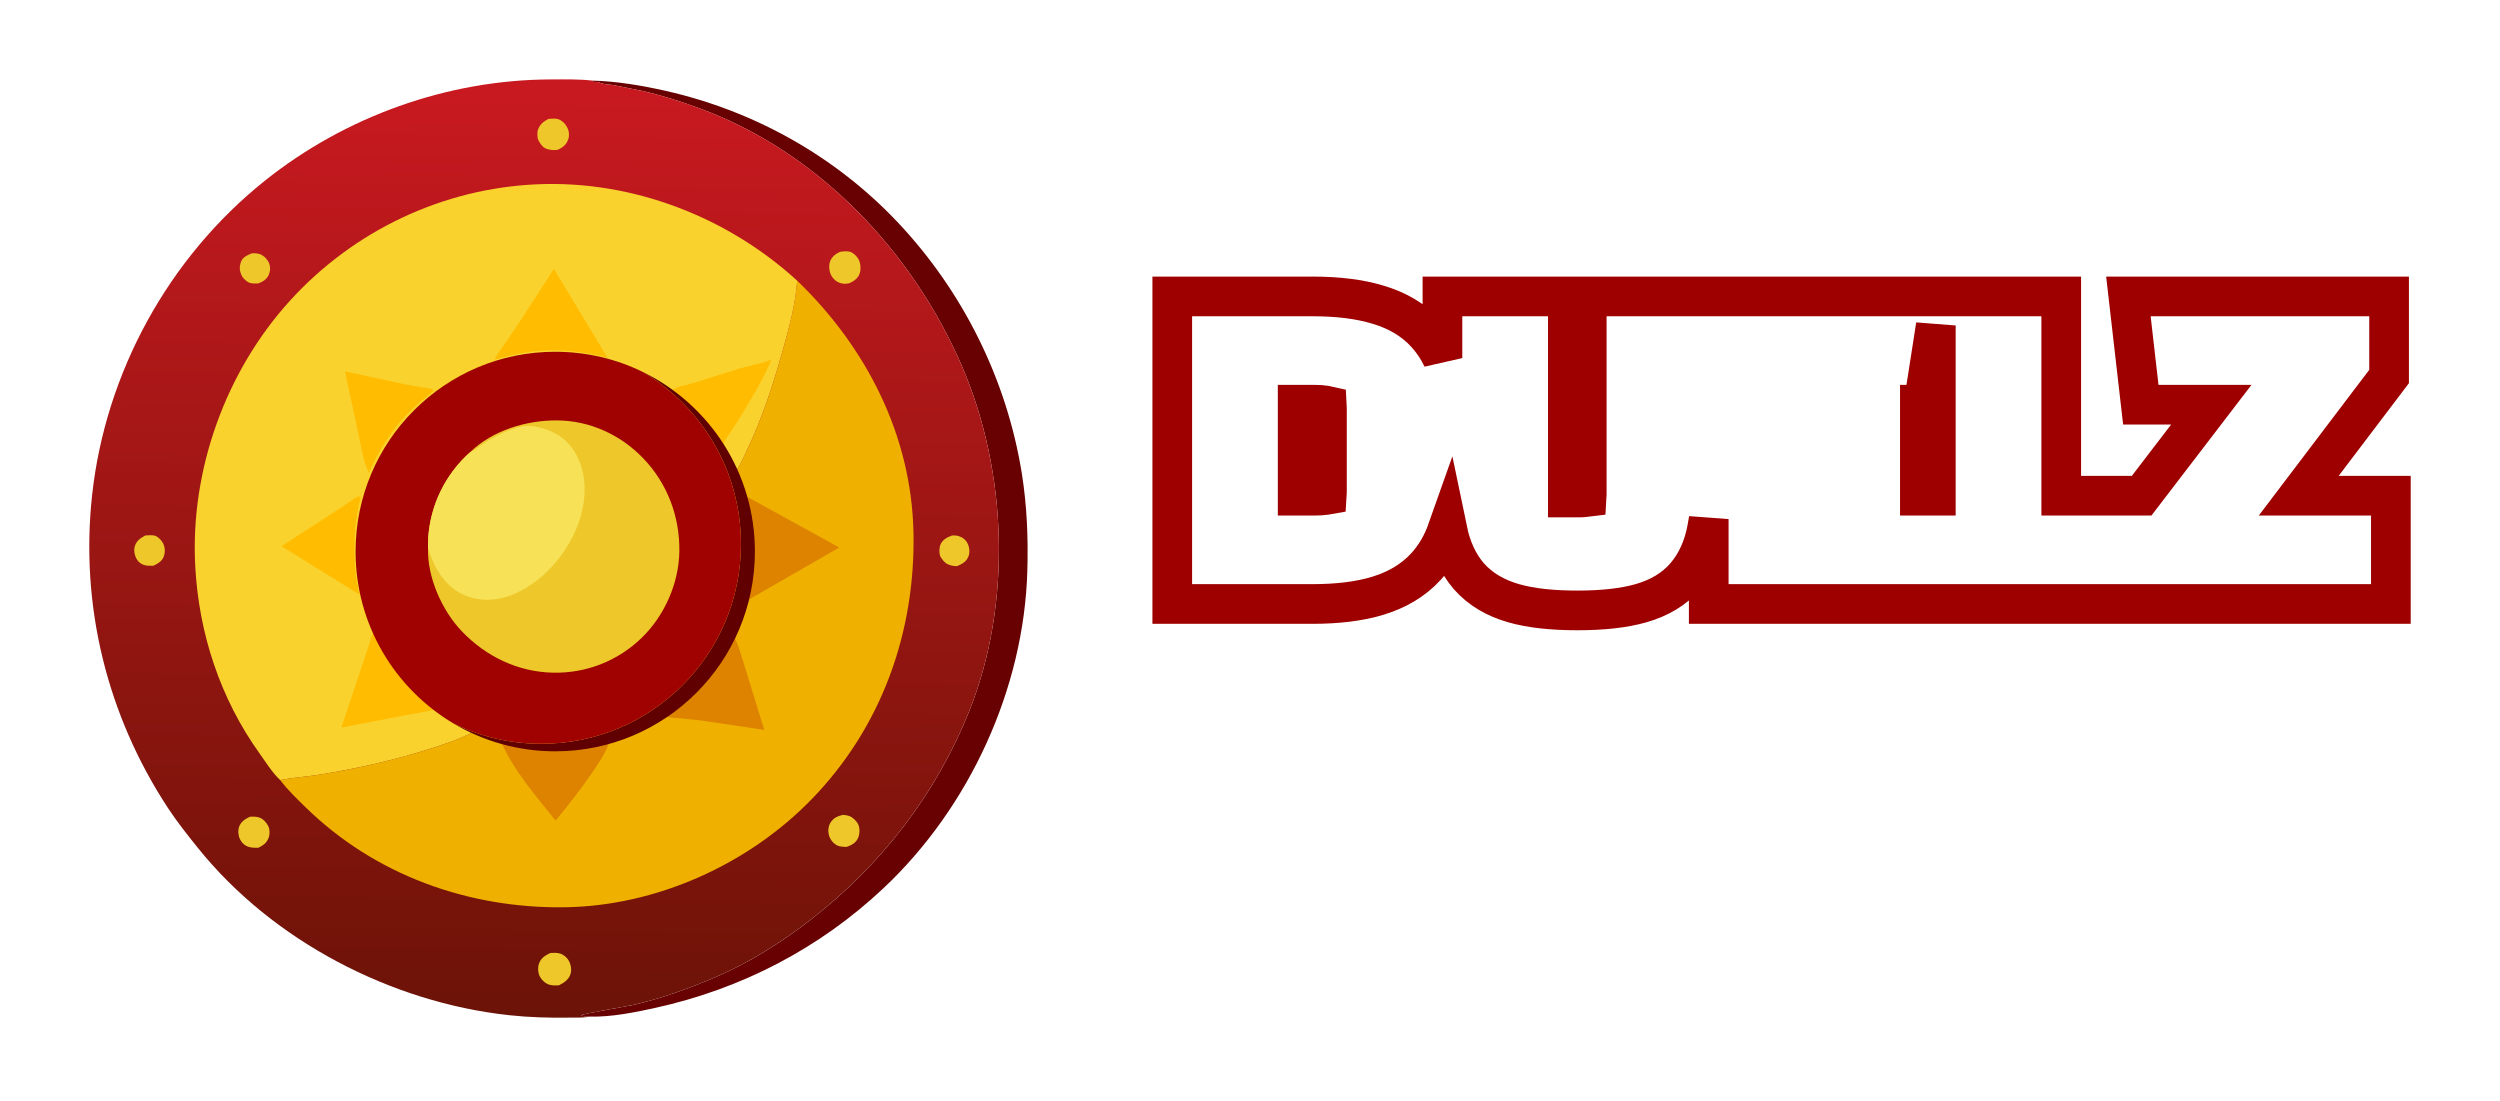
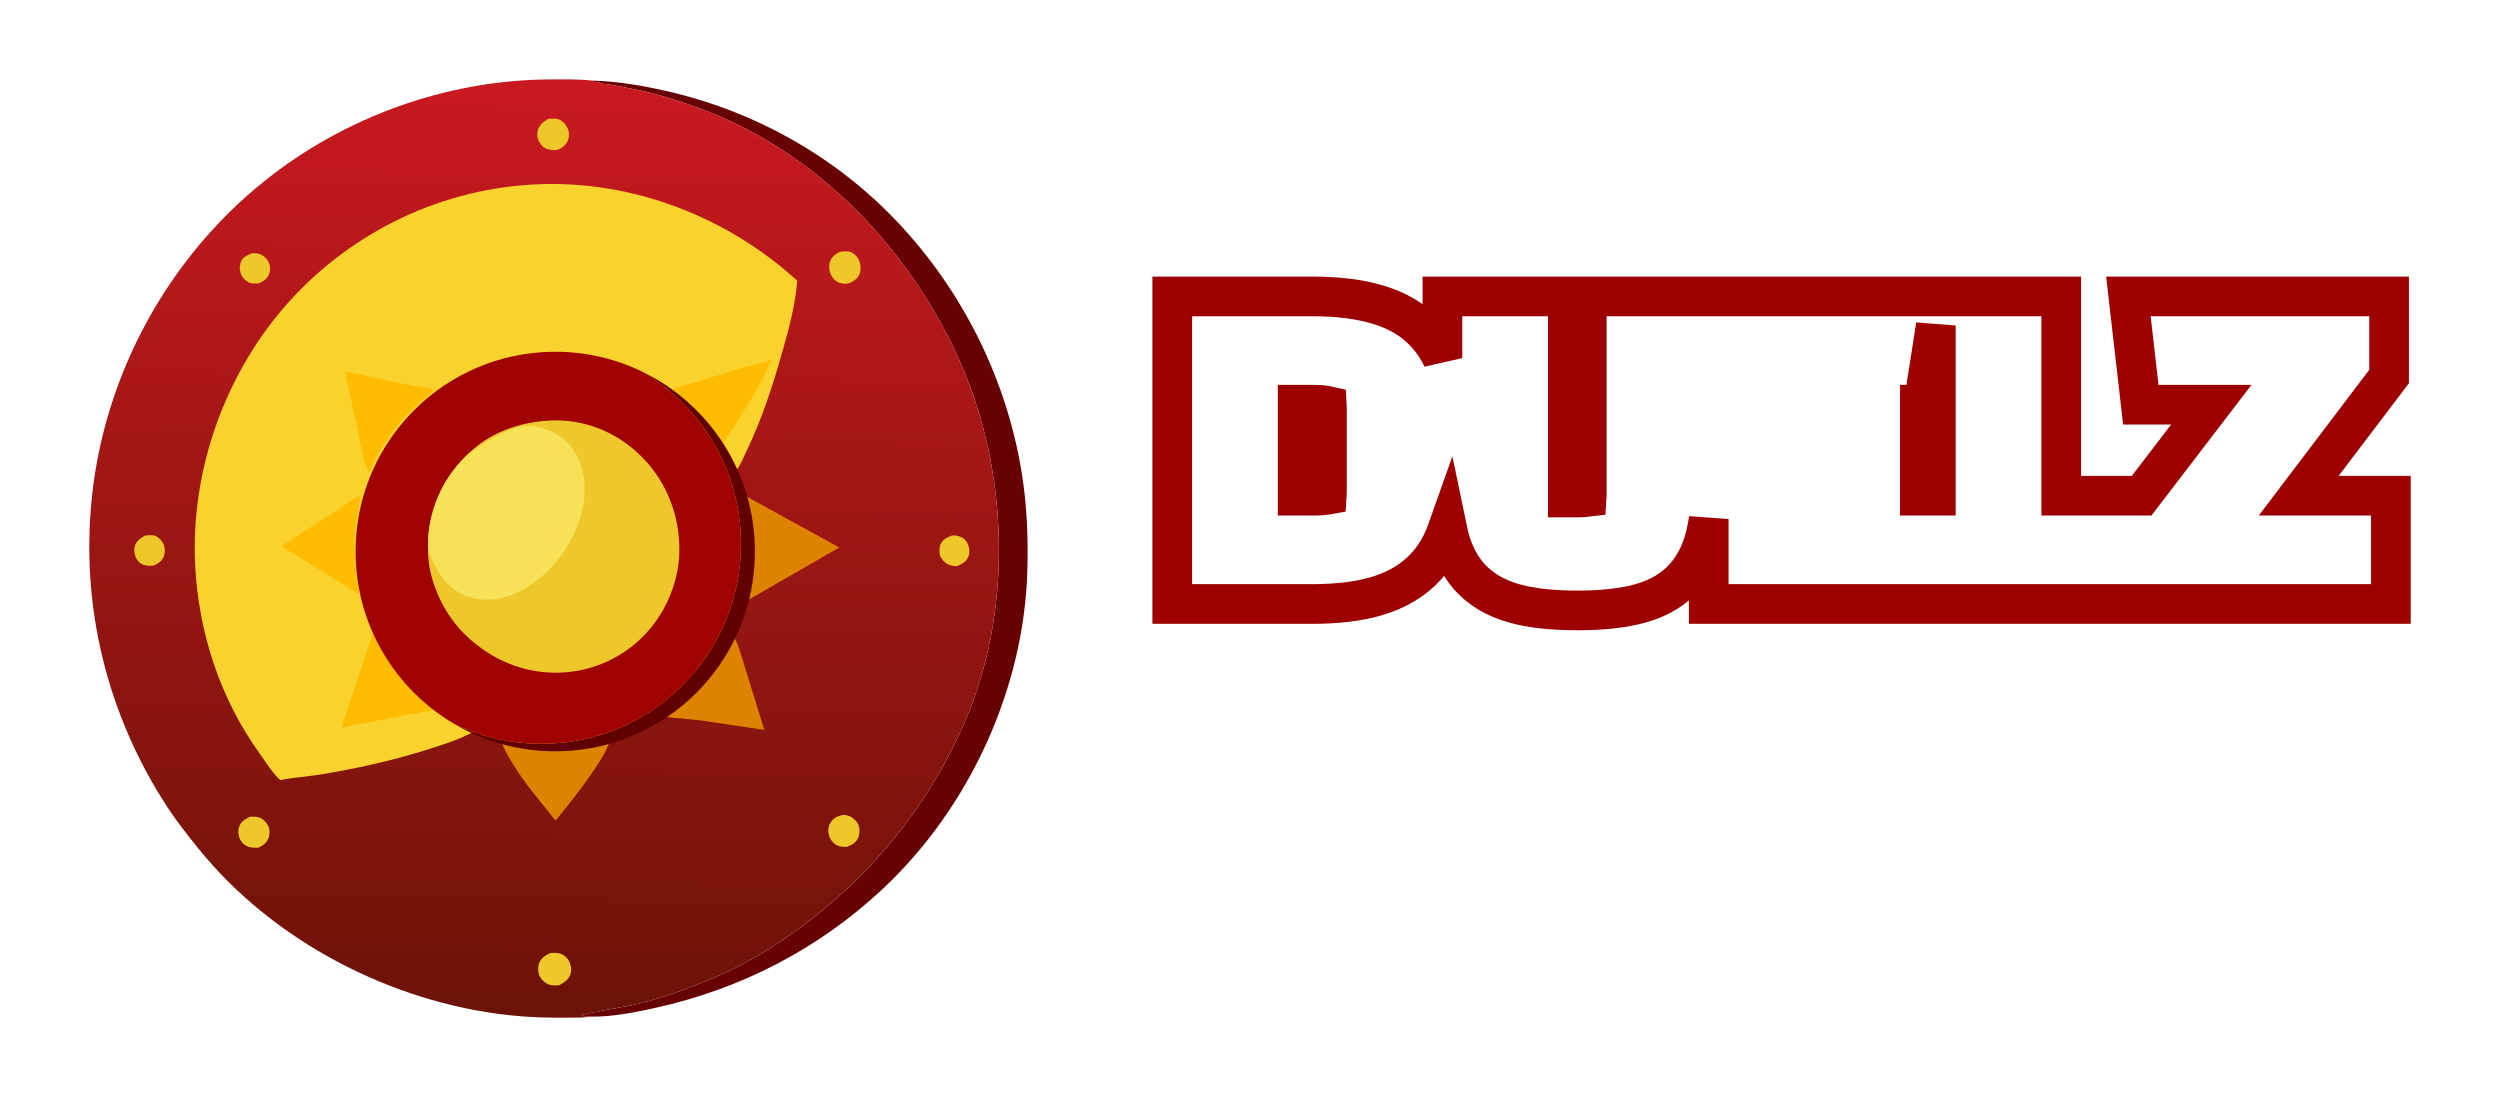
<svg xmlns="http://www.w3.org/2000/svg" width="252" height="111" viewBox="0 0 252 111" fill="none">
  <g filter="url(#filter0_d_1664_13297)">
    <g filter="url(#filter1_d_1664_13297)">
      <path d="M132.262 54.882H120.164V27.879H132.262C134.686 27.879 136.714 28.131 138.346 28.635C139.979 29.115 141.287 29.895 142.271 30.975C143.255 32.055 143.951 33.448 144.359 35.152C144.791 36.856 145.007 38.92 145.007 41.345C145.007 43.769 144.791 45.845 144.359 47.573C143.951 49.278 143.255 50.67 142.271 51.75C141.287 52.83 139.979 53.622 138.346 54.126C136.714 54.63 134.686 54.882 132.262 54.882ZM132.406 34.792H128.805V47.969H132.406C133.606 47.969 134.458 47.837 134.962 47.573C135.49 47.285 135.754 46.649 135.754 45.665V37.096C135.754 36.112 135.49 35.488 134.962 35.224C134.458 34.936 133.606 34.792 132.406 34.792Z" fill="white" />
      <path d="M147.398 27.879H156.039V48.149H159.1C160.204 48.149 160.948 48.005 161.332 47.717C161.74 47.429 161.944 46.805 161.944 45.845V27.879H170.585V43.037C170.585 45.341 170.429 47.285 170.117 48.87C169.829 50.454 169.253 51.75 168.389 52.758C167.549 53.742 166.373 54.45 164.86 54.882C163.348 55.314 161.392 55.53 158.992 55.53C156.591 55.53 154.635 55.314 153.123 54.882C151.611 54.45 150.423 53.742 149.559 52.758C148.718 51.774 148.142 50.49 147.83 48.906C147.542 47.297 147.398 45.341 147.398 43.037V27.879Z" fill="white" />
      <path d="M191.523 38.428V44.693H182.882V47.969H193.467V54.882H174.241V27.879H193.251L192.171 34.792H182.882V38.428H191.523Z" fill="white" />
      <path d="M214.413 47.969V54.882H197.131V27.879H205.772V47.969H214.413Z" fill="white" />
      <path d="M239 47.969V54.882H215.705V49.482L226.759 35.044L226.651 34.792H217.577L216.785 27.879H238.82V33.28L227.875 47.717L228.019 47.969H239Z" fill="white" />
      <path d="M118.164 54.882V56.882H120.164H132.262C134.809 56.882 137.052 56.619 138.936 56.037C140.851 55.446 142.487 54.483 143.749 53.097C144.697 52.056 145.404 50.821 145.896 49.428C146.265 51.211 146.953 52.786 148.037 54.056L148.047 54.067L148.056 54.078C149.22 55.404 150.767 56.289 152.574 56.805C154.332 57.308 156.492 57.53 158.992 57.53C161.491 57.53 163.651 57.308 165.41 56.805C167.217 56.289 168.763 55.4 169.909 54.058C171.044 52.733 171.743 51.094 172.082 49.242C172.14 48.945 172.193 48.639 172.241 48.324V54.882V56.882H174.241H193.467H195.131H195.467H197.131H213.705H214.413H215.705H216.413H239H241V54.882V47.969V45.969H239H231.71L240.414 34.488L240.82 33.952V33.28V27.879V25.879H238.82H216.785H214.543L214.798 28.107L215.59 35.019L215.794 36.792H217.577H222.901L215.875 45.969H214.413H207.772V27.879V25.879H205.772H197.131H195.588H195.131H193.251H174.241H172.585H172.241H170.585H161.944H159.944V27.879V45.845C159.944 45.944 159.941 46.031 159.936 46.105C159.735 46.131 159.461 46.149 159.1 46.149H158.039V27.879V25.879H156.039H147.398H145.398V27.879V32.095C144.962 31.186 144.415 30.359 143.749 29.628C142.483 28.239 140.843 27.287 138.924 26.72C137.041 26.141 134.804 25.879 132.262 25.879H120.164H118.164V27.879V54.882ZM195.131 28.807V45.969H193.523V44.693V38.428V36.792H193.883L194.147 35.1L195.131 28.807ZM133.611 36.872C133.663 36.88 133.708 36.889 133.748 36.898C133.751 36.954 133.754 37.02 133.754 37.096V45.665C133.754 45.746 133.751 45.816 133.747 45.876C133.714 45.882 133.678 45.888 133.639 45.894C133.344 45.94 132.94 45.969 132.406 45.969H130.805V36.792H132.406C132.933 36.792 133.329 36.824 133.611 36.872Z" stroke="#9E0000" stroke-width="4" />
    </g>
    <path d="M59.727 8.125C62.191 8.192 64.687 8.615 67.086 9.156C75.992 11.164 84.176 15.729 90.462 22.378C97.052 29.348 101.487 38.25 103.002 47.735C103.523 51.001 103.65 54.263 103.555 57.566C103.212 69.436 97.721 81.359 89.105 89.483C82.621 95.596 74.755 99.675 66.064 101.592C64.001 102.047 61.607 102.528 59.501 102.474L59.448 102.472C59.169 102.455 58.829 102.479 58.586 102.333C58.763 102.184 63.31 101.422 63.954 101.271C66.76 100.608 69.474 99.628 72.12 98.495C75.524 97.038 78.716 95.027 81.64 92.765C88.804 87.225 94.381 80.027 97.728 71.608C102.017 60.816 101.554 47.552 96.974 36.929C91.976 25.333 82.458 15.293 70.461 10.902C68.62 10.228 66.692 9.605 64.779 9.174L61.848 8.58C61.459 8.513 60.84 8.509 60.493 8.349C60.263 8.243 60.06 8.257 59.81 8.255L59.727 8.125Z" fill="#680202" />
    <path d="M59.447 102.472C58.798 102.616 58.011 102.566 57.343 102.577C55.334 102.607 53.331 102.55 51.331 102.333C39.432 101.048 27.478 94.845 19.942 85.464C18.898 84.164 17.85 82.847 16.934 81.453C10.778 72.074 8.064 61.036 9.287 49.884C10.64 37.55 16.984 25.991 26.661 18.245C34.801 11.732 45.133 8.027 55.56 8.005C56.947 8.001 58.346 7.971 59.726 8.125L59.809 8.254C60.059 8.257 60.263 8.242 60.492 8.348C60.839 8.508 61.459 8.512 61.847 8.58L64.779 9.173C66.692 9.604 68.62 10.227 70.461 10.901C82.457 15.291 91.975 25.332 96.973 36.929C101.553 47.551 102.016 60.815 97.727 71.607C94.38 80.026 88.803 87.225 81.639 92.764C78.715 95.026 75.523 97.037 72.12 98.494C69.473 99.628 66.758 100.607 63.953 101.27C63.309 101.422 58.762 102.183 58.585 102.333C58.828 102.477 59.168 102.455 59.447 102.472Z" fill="url(#paint0_linear_1664_13297)" />
    <path d="M95.966 53.974C96.193 53.97 96.391 53.971 96.612 54.036L96.688 54.06C97.051 54.169 97.357 54.424 97.528 54.768C97.718 55.154 97.784 55.677 97.62 56.086C97.396 56.645 96.993 56.838 96.471 57.066C96.281 57.068 96.111 57.054 95.924 57.007L95.842 56.986C95.373 56.865 95.141 56.628 94.881 56.243L94.788 56.094C94.647 55.797 94.668 55.183 94.801 54.886C95.032 54.368 95.468 54.174 95.966 53.974Z" fill="#EEC72A" />
    <path d="M25.388 25.534C25.586 25.526 25.78 25.526 25.977 25.56C26.427 25.639 26.782 25.947 27.026 26.327C27.216 26.623 27.278 27.072 27.184 27.409L27.155 27.507L27.094 27.694C26.897 28.165 26.476 28.408 26.02 28.575C25.766 28.579 25.469 28.588 25.222 28.526C24.92 28.45 24.55 28.117 24.396 27.846C24.203 27.503 24.111 27.035 24.215 26.654L24.241 26.564C24.263 26.479 24.279 26.399 24.317 26.32C24.531 25.882 24.962 25.707 25.388 25.534Z" fill="#EEC72A" />
    <path d="M14.635 53.977C14.938 53.957 15.361 53.907 15.649 54.01C15.966 54.125 16.288 54.472 16.439 54.768C16.646 55.172 16.66 55.659 16.511 56.085C16.34 56.57 15.908 56.817 15.473 57.022C15.204 57.036 14.888 57.039 14.625 56.98C14.292 56.905 13.989 56.7 13.809 56.408C13.584 56.043 13.463 55.527 13.577 55.104C13.735 54.52 14.133 54.261 14.635 53.977Z" fill="#EEC72A" />
    <path d="M25.184 82.328C25.497 82.307 25.808 82.304 26.111 82.398C26.5 82.52 26.855 82.892 27.032 83.251C27.201 83.595 27.216 84.064 27.088 84.423C26.896 84.965 26.531 85.217 26.035 85.458C25.754 85.461 25.426 85.457 25.153 85.389C24.735 85.285 24.417 85.015 24.214 84.641C24.025 84.293 23.962 83.757 24.089 83.373C24.265 82.841 24.705 82.558 25.184 82.328Z" fill="#EEC72A" />
    <path d="M84.967 82.136C85.18 82.16 85.406 82.184 85.61 82.257C85.973 82.39 86.365 82.772 86.519 83.125C86.686 83.508 86.665 84.096 86.492 84.473C86.256 84.99 85.825 85.199 85.315 85.376C85.003 85.357 84.649 85.353 84.367 85.208C83.953 84.994 83.652 84.574 83.541 84.127C83.446 83.745 83.49 83.304 83.69 82.964C83.996 82.441 84.402 82.28 84.967 82.136Z" fill="#EEC72A" />
    <path d="M55.268 11.99C55.656 11.945 56.179 11.903 56.517 12.127C56.853 12.349 57.019 12.532 57.196 12.892L57.235 12.969C57.368 13.249 57.397 13.725 57.285 14.015L57.254 14.089L57.227 14.168C57.062 14.612 56.654 14.908 56.238 15.093C55.904 15.154 55.668 15.139 55.338 15.069L55.17 15.03C54.753 14.902 54.529 14.608 54.331 14.246L54.256 14.107C54.145 13.848 54.133 13.289 54.24 13.03L54.273 12.959C54.507 12.443 54.795 12.262 55.268 11.99Z" fill="#EEC72A" />
    <path d="M84.678 25.388C84.959 25.333 85.396 25.299 85.671 25.374C85.991 25.462 86.351 25.803 86.51 26.085L86.552 26.165C86.746 26.52 86.792 27.106 86.678 27.497C86.518 28.043 86.111 28.315 85.631 28.545C85.345 28.595 85.108 28.641 84.823 28.561L84.739 28.536L84.664 28.515C84.267 28.399 83.944 28.078 83.763 27.713C83.572 27.331 83.524 26.731 83.68 26.327C83.856 25.877 84.244 25.566 84.678 25.388Z" fill="#EEC72A" />
    <path d="M55.479 96.059C55.796 96.046 56.142 96.022 56.449 96.115C56.82 96.228 57.162 96.517 57.345 96.857C57.556 97.251 57.646 97.782 57.497 98.213C57.304 98.766 56.852 99.062 56.355 99.313C56.036 99.344 55.72 99.347 55.407 99.268C55.006 99.166 54.618 98.805 54.423 98.448C54.227 98.093 54.193 97.528 54.323 97.145C54.517 96.575 54.962 96.3 55.479 96.059Z" fill="#EEC72A" />
-     <path d="M80.356 28.293C87.329 35.012 91.886 43.885 92.079 53.706C92.276 63.736 88.864 73.292 81.835 80.541C75.419 87.157 66.112 91.347 56.854 91.454C47.162 91.565 37.777 88.199 30.783 81.356C29.91 80.501 28.981 79.614 28.249 78.634C29.588 78.358 30.972 78.289 32.322 78.067C35.869 77.484 39.38 76.704 42.816 75.643C44.456 75.136 46.187 74.591 47.706 73.779L50.517 74.794C52.941 75.385 55.283 75.735 57.786 75.502C59.018 75.388 60.223 75.1 61.42 74.798C61.802 74.788 62.38 74.498 62.738 74.35C64.219 73.737 65.609 73.053 66.939 72.148C70.034 69.981 72.138 67.408 73.932 64.104C74.457 62.988 74.924 61.808 75.189 60.601C75.433 59.869 75.536 58.985 75.644 58.221C76.043 55.384 75.901 52.765 75.163 49.999C74.954 49.101 74.607 48.239 74.259 47.388C74.676 46.793 74.971 46.048 75.288 45.392C76.811 42.231 77.89 38.887 78.846 35.517C79.5 33.206 80.192 30.698 80.356 28.293Z" fill="#EFB000" />
    <path d="M73.93 64.104C74.432 64.9 74.671 65.97 74.971 66.866L77.04 73.573L70.671 72.626L68.615 72.407C68.047 72.363 67.473 72.363 66.938 72.148C70.033 69.982 72.137 67.409 73.93 64.104Z" fill="#DD8300" />
    <path d="M50.517 74.795C52.94 75.386 55.282 75.736 57.785 75.503C59.017 75.388 60.223 75.101 61.42 74.799C61.069 75.867 60.405 76.831 59.781 77.755C58.609 79.492 57.332 81.102 55.999 82.715C53.972 80.154 51.866 77.815 50.517 74.795Z" fill="#DD8300" />
    <path d="M75.162 49.999L84.602 55.187L75.188 60.601C75.432 59.869 75.535 58.985 75.643 58.221C76.041 55.384 75.9 52.765 75.162 49.999Z" fill="#DD8300" />
    <path d="M28.248 78.635C27.473 77.929 26.799 76.832 26.184 75.976C22.198 70.425 20.031 63.83 19.677 57.023C19.177 47.385 22.728 37.473 29.206 30.334C35.624 23.261 44.599 18.993 54.145 18.576C63.732 18.157 73.3 21.841 80.355 28.293C80.192 30.698 79.499 33.206 78.843 35.518C77.887 38.888 76.808 42.232 75.285 45.393C74.968 46.049 74.673 46.794 74.255 47.388C74.605 48.24 74.951 49.102 75.16 50C75.898 52.765 76.04 55.385 75.641 58.221C75.532 58.986 75.43 59.87 75.185 60.602C74.921 61.808 74.454 62.988 73.928 64.105C72.135 67.409 70.031 69.982 66.936 72.149C65.605 73.054 64.216 73.738 62.735 74.35C62.377 74.498 61.8 74.789 61.417 74.799C60.22 75.102 59.016 75.389 57.782 75.503C55.28 75.736 52.937 75.385 50.514 74.795L47.703 73.78C46.184 74.592 44.453 75.136 42.812 75.644C39.377 76.705 35.865 77.484 32.319 78.067C30.972 78.29 29.587 78.359 28.248 78.635Z" fill="#F9D22D" />
    <path d="M67.803 39.29C68.33 38.932 69.102 38.852 69.709 38.662L74.6 37.134C75.648 36.834 76.734 36.646 77.756 36.266C76.857 38.407 75.594 40.454 74.372 42.427C73.895 43.198 73.265 43.993 72.886 44.807C72.361 43.95 71.686 42.957 70.936 42.29C70.819 41.698 68.34 39.722 67.803 39.29Z" fill="#FFBC00" />
    <path d="M36.224 59.922L28.372 55.06L34.74 50.932C35.05 50.735 35.813 50.114 36.126 50.058C36.179 50.048 36.301 50.084 36.359 50.093C35.569 53.361 35.497 56.633 36.224 59.922Z" fill="#FFBC00" />
    <path d="M37.615 63.73C39.2 66.806 41.159 69.328 43.878 71.495C42.955 71.772 41.971 71.885 41.024 72.065L34.409 73.338L37.615 63.73Z" fill="#FFBC00" />
    <path d="M37.188 47.653C36.574 46.414 36.397 44.914 36.092 43.576L34.776 37.429L40.729 38.723L42.635 39.064C42.886 39.105 43.251 39.114 43.484 39.2C43.547 39.223 43.654 39.334 43.711 39.379C42.763 40.174 41.777 40.969 40.924 41.867C39.38 43.492 38.075 45.598 37.188 47.653Z" fill="#FFBC00" />
-     <path d="M49.851 36.236C50.031 35.828 50.332 35.456 50.579 35.084L52.226 32.687L55.832 27.104L61.224 36.043C58.981 35.487 56.714 35.163 54.398 35.355C52.835 35.484 51.363 35.844 49.851 36.236Z" fill="#FFBC00" />
    <path d="M76.094 55.595C76.094 66.717 67.083 75.733 55.968 75.733C52.23 75.733 48.728 74.713 45.729 72.935C48.395 74.241 51.393 74.974 54.562 74.974C65.677 74.974 74.687 65.958 74.687 54.836C74.687 47.453 70.716 40.998 64.796 37.492C71.486 40.764 76.094 47.641 76.094 55.595Z" fill="#600000" />
    <path d="M74.687 54.836C74.687 65.958 65.677 74.974 54.562 74.974C51.393 74.974 48.395 74.241 45.729 72.935C39.81 69.429 35.842 62.975 35.842 55.595C35.842 44.473 44.853 35.457 55.968 35.457C59.135 35.457 62.131 36.189 64.796 37.492C70.716 40.998 74.687 47.453 74.687 54.836Z" fill="#A00202" />
    <path d="M47.406 45.566C49.651 43.368 53.12 42.341 56.203 42.377C59.477 42.414 62.531 43.819 64.8 46.16C67.272 48.708 68.539 52.084 68.478 55.614C68.422 58.822 66.966 62.094 64.659 64.316C62.249 66.636 59.093 67.874 55.75 67.806C52.203 67.734 48.969 66.168 46.537 63.618C44.562 61.546 43.081 58.232 43.144 55.324L43.146 55.249L43.162 54.253C43.37 50.903 44.901 47.784 47.406 45.566Z" fill="#EEC72A" />
    <path d="M47.406 45.566L47.471 45.541C47.969 45.334 48.351 44.945 48.804 44.664C49.931 43.965 51.682 43.011 53.029 42.933C53.788 42.889 54.677 43.13 55.374 43.408C56.797 43.976 57.792 45.014 58.375 46.424C59.273 48.597 59 51.15 58.101 53.277C56.873 56.184 54.538 58.783 51.59 59.972C50.051 60.594 48.312 60.643 46.78 59.977C45.223 59.3 44.142 57.863 43.532 56.32L43.145 55.249L43.161 54.253C43.37 50.903 44.901 47.784 47.406 45.566Z" fill="#F7E257" />
    <g filter="url(#filter2_d_1664_13297)">
      <path d="M148.197 79.813C148.197 80.54 148.056 81.225 147.775 81.87C147.505 82.515 147.13 83.077 146.65 83.558C146.169 84.038 145.607 84.419 144.962 84.7C144.317 84.97 143.632 85.105 142.905 85.105H141.464C140.737 85.105 140.051 84.97 139.407 84.7C138.762 84.419 138.199 84.038 137.719 83.558C137.238 83.077 136.858 82.515 136.576 81.87C136.307 81.225 136.172 80.54 136.172 79.813V71.691C136.172 70.964 136.307 70.279 136.576 69.634C136.858 68.989 137.238 68.427 137.719 67.946C138.199 67.466 138.762 67.091 139.407 66.821C140.051 66.54 140.737 66.399 141.464 66.399H142.905C143.632 66.399 144.317 66.54 144.962 66.821C145.607 67.091 146.169 67.466 146.65 67.946C147.13 68.427 147.505 68.989 147.775 69.634C148.056 70.279 148.197 70.964 148.197 71.691V72.412L146.034 72.763V71.568C146.034 71.134 145.952 70.73 145.788 70.355C145.624 69.968 145.402 69.634 145.12 69.353C144.839 69.072 144.505 68.849 144.118 68.685C143.743 68.521 143.339 68.439 142.905 68.439H141.464C141.03 68.439 140.62 68.521 140.233 68.685C139.858 68.849 139.53 69.072 139.248 69.353C138.967 69.634 138.744 69.968 138.58 70.355C138.416 70.73 138.334 71.134 138.334 71.568V79.936C138.334 80.37 138.416 80.78 138.58 81.167C138.744 81.542 138.967 81.87 139.248 82.151C139.53 82.433 139.858 82.655 140.233 82.819C140.62 82.983 141.03 83.065 141.464 83.065H142.905C143.339 83.065 143.743 82.983 144.118 82.819C144.505 82.655 144.839 82.433 145.12 82.151C145.402 81.87 145.624 81.542 145.788 81.167C145.952 80.78 146.034 80.37 146.034 79.936V78.741L148.197 79.092V79.813Z" fill="white" />
      <path d="M163.826 84.753L162.63 82.96C162.138 83.605 161.523 84.126 160.784 84.525C160.046 84.911 159.237 85.105 158.358 85.105H157.813C157.087 85.105 156.401 84.97 155.756 84.7C155.112 84.419 154.549 84.038 154.069 83.558C153.588 83.077 153.207 82.515 152.926 81.87C152.656 81.225 152.522 80.54 152.522 79.813V79.637C152.522 78.911 152.656 78.225 152.926 77.58C153.207 76.936 153.588 76.373 154.069 75.893C154.549 75.412 155.112 75.037 155.756 74.767C156.401 74.486 157.087 74.346 157.813 74.346H162.384V71.568C162.384 71.134 162.302 70.73 162.138 70.355C161.974 69.968 161.751 69.634 161.47 69.353C161.189 69.072 160.855 68.849 160.468 68.685C160.093 68.521 159.688 68.439 159.255 68.439H157.989C157.555 68.439 157.145 68.521 156.758 68.685C156.383 68.849 156.055 69.072 155.774 69.353C155.493 69.634 155.27 69.968 155.106 70.355C154.942 70.73 154.86 71.134 154.86 71.568V72.218L152.697 71.867V71.691C152.697 70.964 152.832 70.279 153.102 69.634C153.383 68.989 153.764 68.427 154.244 67.946C154.725 67.466 155.288 67.091 155.932 66.821C156.577 66.54 157.262 66.399 157.989 66.399H159.255C159.981 66.399 160.667 66.54 161.312 66.821C161.956 67.091 162.519 67.466 162.999 67.946C163.48 68.427 163.855 68.989 164.125 69.634C164.406 70.279 164.546 70.964 164.546 71.691V84.753H163.826ZM162.384 76.033H157.813C157.38 76.033 156.969 76.115 156.583 76.279C156.208 76.444 155.879 76.672 155.598 76.965C155.317 77.246 155.094 77.58 154.93 77.967C154.766 78.342 154.684 78.746 154.684 79.18V79.936C154.684 80.37 154.766 80.78 154.93 81.167C155.094 81.542 155.317 81.87 155.598 82.151C155.879 82.433 156.208 82.655 156.583 82.819C156.969 82.983 157.38 83.065 157.813 83.065H159.255C159.688 83.065 160.093 82.983 160.468 82.819C160.855 82.655 161.189 82.433 161.47 82.151C161.751 81.87 161.974 81.542 162.138 81.167C162.302 80.78 162.384 80.37 162.384 79.936V76.033Z" fill="white" />
-       <path d="M181.248 80.182C181.248 80.909 181.101 81.577 180.808 82.186C180.515 82.784 180.117 83.3 179.613 83.733C179.109 84.167 178.523 84.507 177.855 84.753C177.198 84.987 176.507 85.105 175.78 85.105H174.339C173.612 85.105 172.915 84.97 172.247 84.7C171.59 84.419 171.01 84.038 170.506 83.558C170.014 83.077 169.615 82.515 169.311 81.87C169.018 81.225 168.871 80.54 168.871 79.813V79.092L171.034 78.741V79.936C171.034 80.37 171.121 80.78 171.297 81.167C171.485 81.542 171.731 81.87 172.036 82.151C172.34 82.433 172.692 82.655 173.09 82.819C173.489 82.983 173.905 83.065 174.339 83.065H175.78C176.214 83.065 176.63 83.001 177.028 82.872C177.427 82.743 177.779 82.561 178.083 82.327C178.4 82.081 178.646 81.788 178.822 81.448C179.009 81.108 179.103 80.721 179.103 80.288C179.103 79.643 178.962 79.116 178.681 78.706C178.4 78.295 178.025 77.955 177.556 77.686C177.099 77.404 176.571 77.176 175.974 77C175.388 76.813 174.784 76.631 174.163 76.455C173.542 76.268 172.932 76.057 172.335 75.822C171.749 75.588 171.221 75.283 170.752 74.908C170.295 74.521 169.926 74.041 169.645 73.467C169.363 72.892 169.223 72.177 169.223 71.322C169.223 70.595 169.363 69.933 169.645 69.335C169.926 68.726 170.307 68.204 170.787 67.77C171.268 67.337 171.825 67.003 172.458 66.769C173.102 66.522 173.788 66.399 174.514 66.399H175.78C176.507 66.399 177.193 66.54 177.837 66.821C178.482 67.091 179.044 67.466 179.525 67.946C180.005 68.427 180.38 68.989 180.65 69.634C180.931 70.279 181.072 70.964 181.072 71.691V71.761L178.91 72.113V71.568C178.91 71.134 178.828 70.73 178.663 70.355C178.499 69.968 178.277 69.634 177.995 69.353C177.714 69.072 177.38 68.849 176.993 68.685C176.618 68.521 176.214 68.439 175.78 68.439H174.514C174.081 68.439 173.671 68.503 173.284 68.632C172.909 68.761 172.581 68.948 172.299 69.195C172.018 69.429 171.795 69.716 171.631 70.056C171.467 70.396 171.385 70.783 171.385 71.216C171.385 71.838 171.526 72.347 171.807 72.746C172.088 73.132 172.458 73.461 172.915 73.73C173.383 74 173.911 74.228 174.497 74.416C175.095 74.592 175.698 74.779 176.308 74.978C176.929 75.166 177.532 75.383 178.118 75.629C178.716 75.875 179.244 76.192 179.701 76.578C180.169 76.965 180.545 77.451 180.826 78.037C181.107 78.612 181.248 79.327 181.248 80.182Z" fill="white" />
      <path d="M185.942 62.426V59.543H188.456V62.426H185.942ZM186.117 84.753V66.751H188.28V84.753H186.117Z" fill="white" />
      <path d="M203.206 84.753V71.568C203.206 71.134 203.123 70.73 202.959 70.355C202.795 69.968 202.573 69.634 202.291 69.353C202.01 69.072 201.676 68.849 201.289 68.685C200.914 68.521 200.51 68.439 200.076 68.439H198.635C198.201 68.439 197.791 68.521 197.404 68.685C197.029 68.849 196.701 69.072 196.42 69.353C196.138 69.634 195.916 69.968 195.751 70.355C195.587 70.73 195.505 71.134 195.505 71.568V84.753H193.343V66.751H194.064L195.242 68.579C195.734 67.911 196.349 67.384 197.088 66.997C197.838 66.599 198.652 66.399 199.531 66.399H200.076C200.803 66.399 201.489 66.54 202.133 66.821C202.778 67.091 203.34 67.466 203.821 67.946C204.301 68.427 204.676 68.989 204.946 69.634C205.227 70.279 205.368 70.964 205.368 71.691V84.753H203.206Z" fill="white" />
      <path d="M221.718 79.813C221.718 80.54 221.577 81.225 221.296 81.87C221.026 82.515 220.651 83.077 220.17 83.558C219.69 84.038 219.127 84.419 218.483 84.7C217.838 84.97 217.153 85.105 216.426 85.105H214.984C214.258 85.105 213.572 84.97 212.927 84.7C212.283 84.419 211.72 84.038 211.24 83.558C210.759 83.077 210.378 82.515 210.097 81.87C209.827 81.225 209.693 80.54 209.693 79.813V71.691C209.693 70.964 209.827 70.279 210.097 69.634C210.378 68.989 210.759 68.427 211.24 67.946C211.72 67.466 212.283 67.091 212.927 66.821C213.572 66.54 214.258 66.399 214.984 66.399H216.426C217.153 66.399 217.838 66.54 218.483 66.821C219.127 67.091 219.69 67.466 220.17 67.946C220.651 68.427 221.026 68.989 221.296 69.634C221.577 70.279 221.718 70.964 221.718 71.691V79.813ZM219.555 71.568C219.555 71.134 219.473 70.73 219.309 70.355C219.145 69.968 218.922 69.634 218.641 69.353C218.36 69.072 218.026 68.849 217.639 68.685C217.264 68.521 216.86 68.439 216.426 68.439H214.984C214.551 68.439 214.14 68.521 213.754 68.685C213.379 68.849 213.05 69.072 212.769 69.353C212.488 69.634 212.265 69.968 212.101 70.355C211.937 70.73 211.855 71.134 211.855 71.568V79.936C211.855 80.37 211.937 80.78 212.101 81.167C212.265 81.542 212.488 81.87 212.769 82.151C213.05 82.433 213.379 82.655 213.754 82.819C214.14 82.983 214.551 83.065 214.984 83.065H216.426C216.86 83.065 217.264 82.983 217.639 82.819C218.026 82.655 218.36 82.433 218.641 82.151C218.922 81.87 219.145 81.542 219.309 81.167C219.473 80.78 219.555 80.37 219.555 79.936V71.568Z" fill="white" />
    </g>
  </g>
  <defs>
    <filter id="filter0_d_1664_13297" x="0.6" y="-0.4" width="250.8" height="111.384" filterUnits="userSpaceOnUse" color-interpolation-filters="sRGB">
      <feFlood flood-opacity="0" result="BackgroundImageFix" />
      <feColorMatrix in="SourceAlpha" type="matrix" values="0 0 0 0 0 0 0 0 0 0 0 0 0 0 0 0 0 0 127 0" result="hardAlpha" />
      <feOffset />
      <feGaussianBlur stdDeviation="4.2" />
      <feComposite in2="hardAlpha" operator="out" />
      <feColorMatrix type="matrix" values="0 0 0 0 1 0 0 0 0 0.409 0 0 0 0 0.371 0 0 0 0.86 0" />
      <feBlend mode="normal" in2="BackgroundImageFix" result="effect1_dropShadow_1664_13297" />
      <feBlend mode="normal" in="SourceGraphic" in2="effect1_dropShadow_1664_13297" result="shape" />
    </filter>
    <filter id="filter1_d_1664_13297" x="112.164" y="23.879" width="134.836" height="43.651" filterUnits="userSpaceOnUse" color-interpolation-filters="sRGB">
      <feFlood flood-opacity="0" result="BackgroundImageFix" />
      <feColorMatrix in="SourceAlpha" type="matrix" values="0 0 0 0 0 0 0 0 0 0 0 0 0 0 0 0 0 0 127 0" result="hardAlpha" />
      <feOffset dy="4" />
      <feGaussianBlur stdDeviation="2" />
      <feComposite in2="hardAlpha" operator="out" />
      <feColorMatrix type="matrix" values="0 0 0 0 0 0 0 0 0 0 0 0 0 0 0 0 0 0 0.25 0" />
      <feBlend mode="normal" in2="BackgroundImageFix" result="effect1_dropShadow_1664_13297" />
      <feBlend mode="normal" in="SourceGraphic" in2="effect1_dropShadow_1664_13297" result="shape" />
    </filter>
    <filter id="filter2_d_1664_13297" x="132.172" y="59.543" width="93.547" height="33.562" filterUnits="userSpaceOnUse" color-interpolation-filters="sRGB">
      <feFlood flood-opacity="0" result="BackgroundImageFix" />
      <feColorMatrix in="SourceAlpha" type="matrix" values="0 0 0 0 0 0 0 0 0 0 0 0 0 0 0 0 0 0 127 0" result="hardAlpha" />
      <feOffset dy="4" />
      <feGaussianBlur stdDeviation="2" />
      <feComposite in2="hardAlpha" operator="out" />
      <feColorMatrix type="matrix" values="0 0 0 0 0 0 0 0 0 0 0 0 0 0 0 0 0 0 0.25 0" />
      <feBlend mode="normal" in2="BackgroundImageFix" result="effect1_dropShadow_1664_13297" />
      <feBlend mode="normal" in="SourceGraphic" in2="effect1_dropShadow_1664_13297" result="shape" />
    </filter>
    <linearGradient id="paint0_linear_1664_13297" x1="55.654" y1="102.364" x2="56.851" y2="8.088" gradientUnits="userSpaceOnUse">
      <stop stop-color="#6C1307" />
      <stop offset="1" stop-color="#C91920" />
    </linearGradient>
  </defs>
</svg>